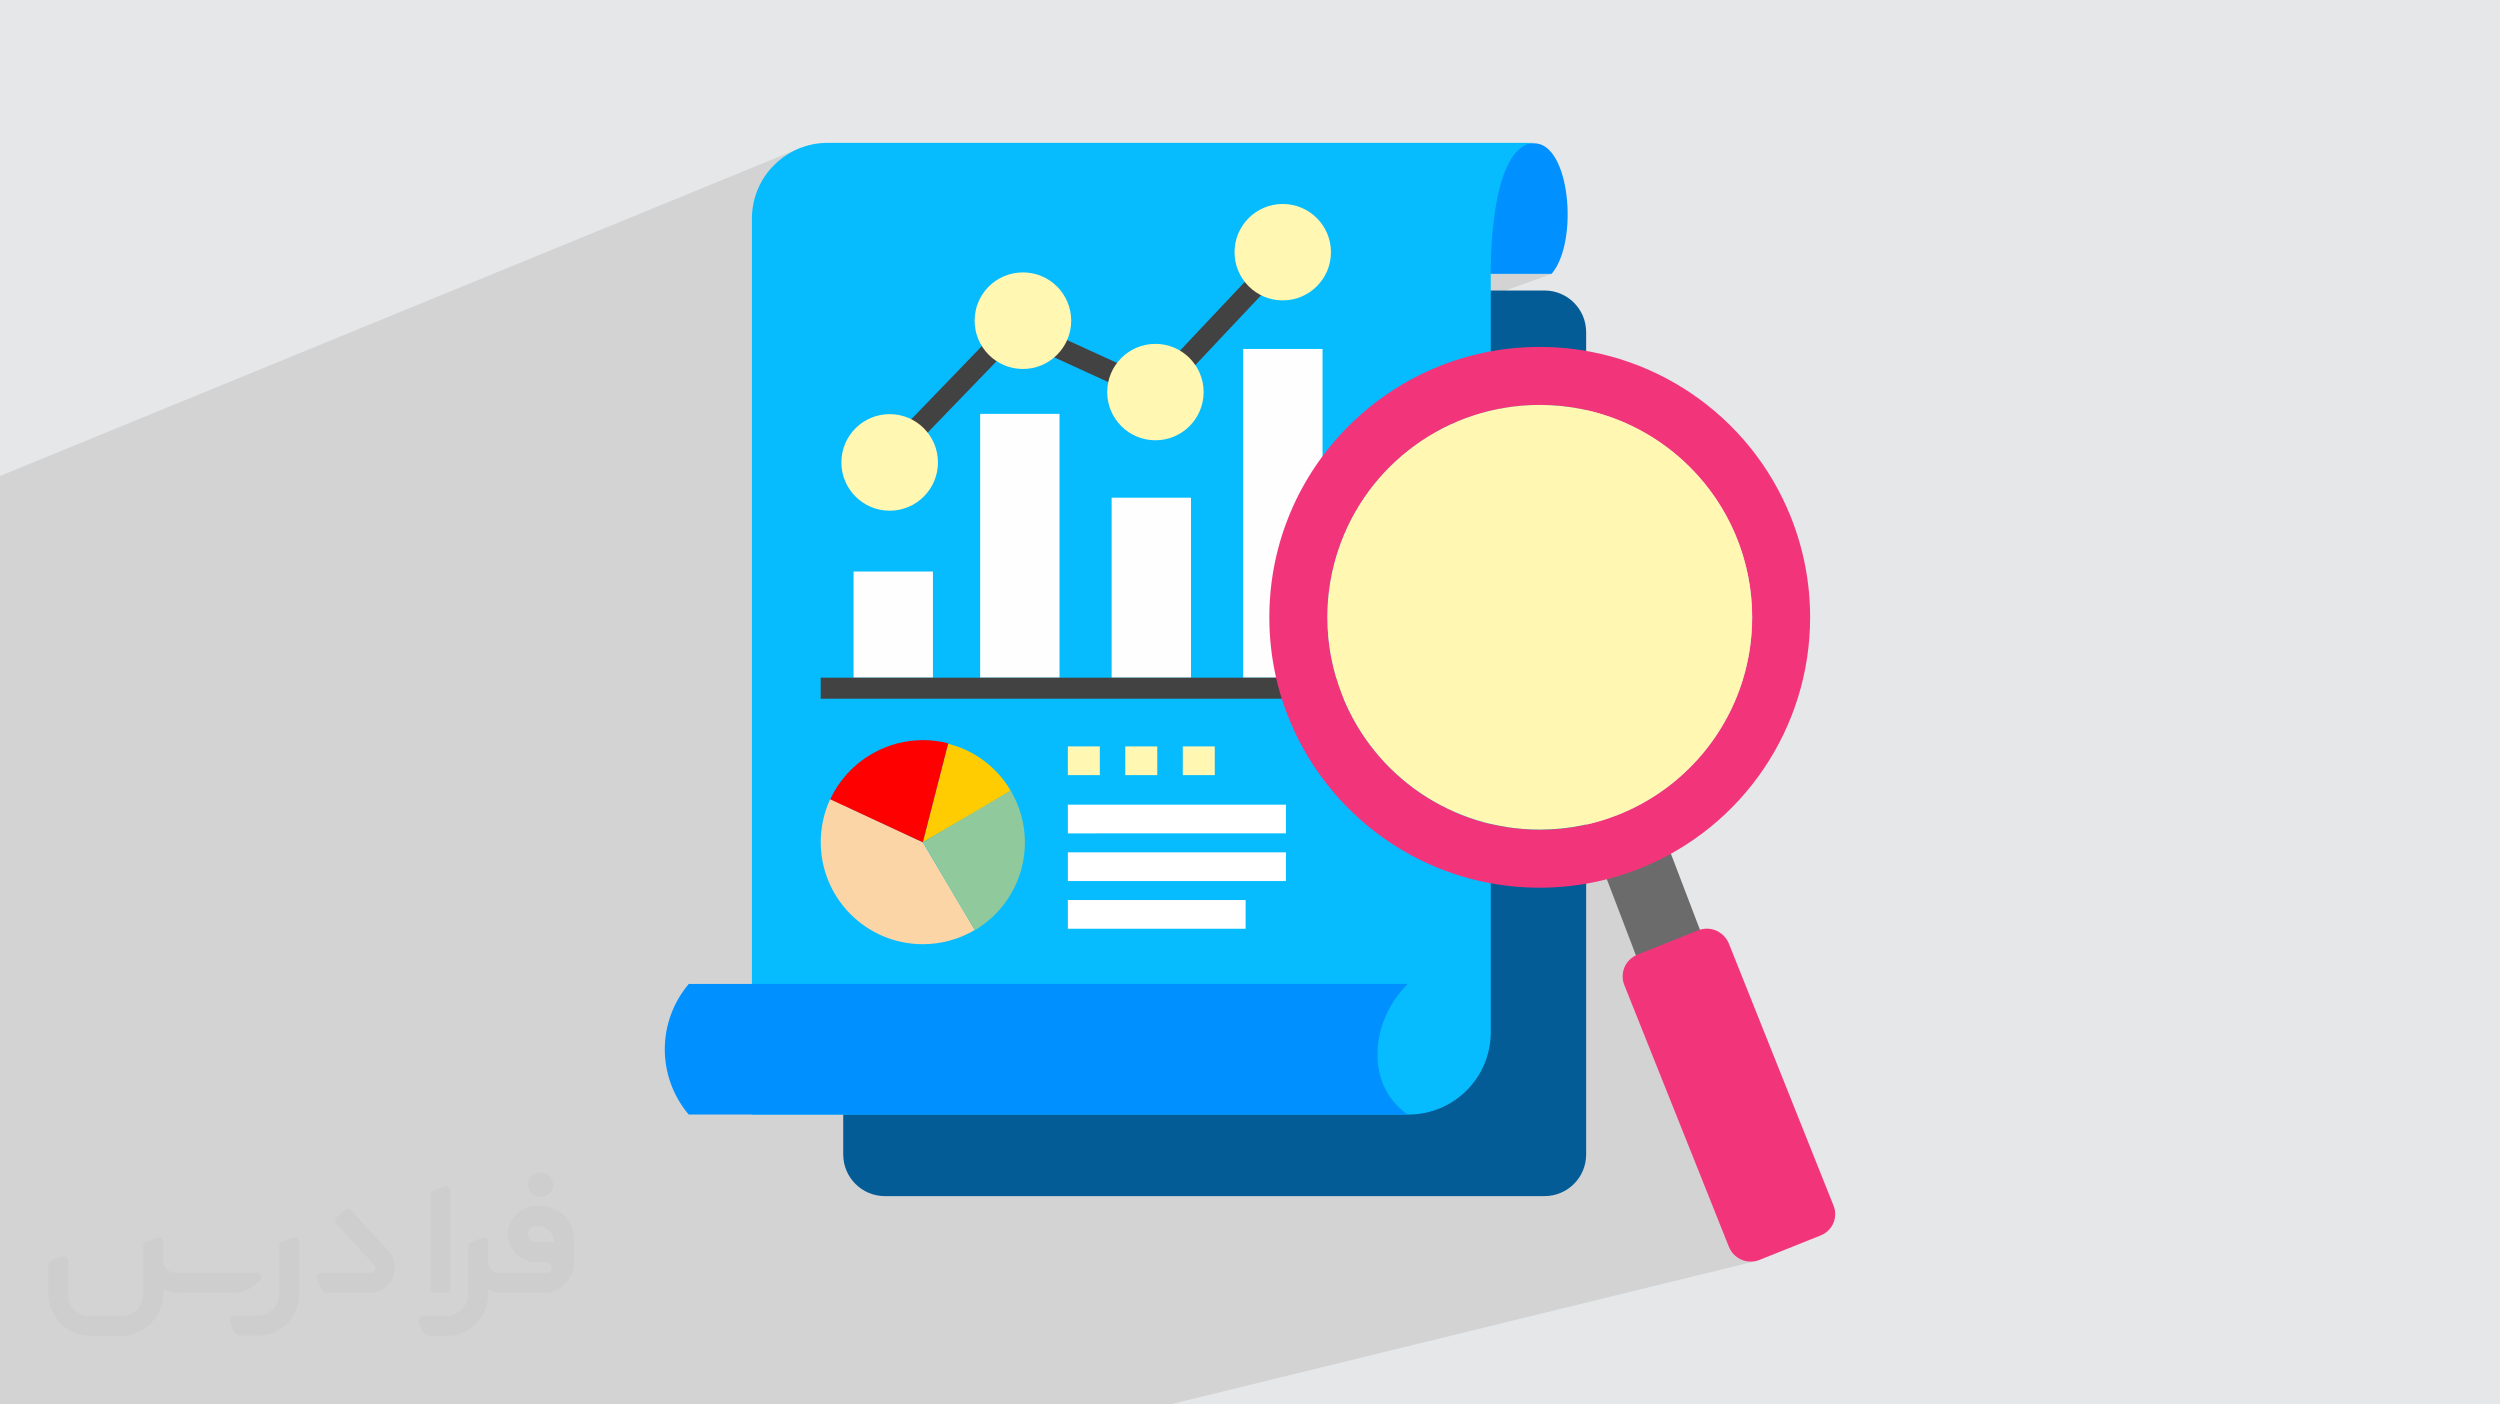
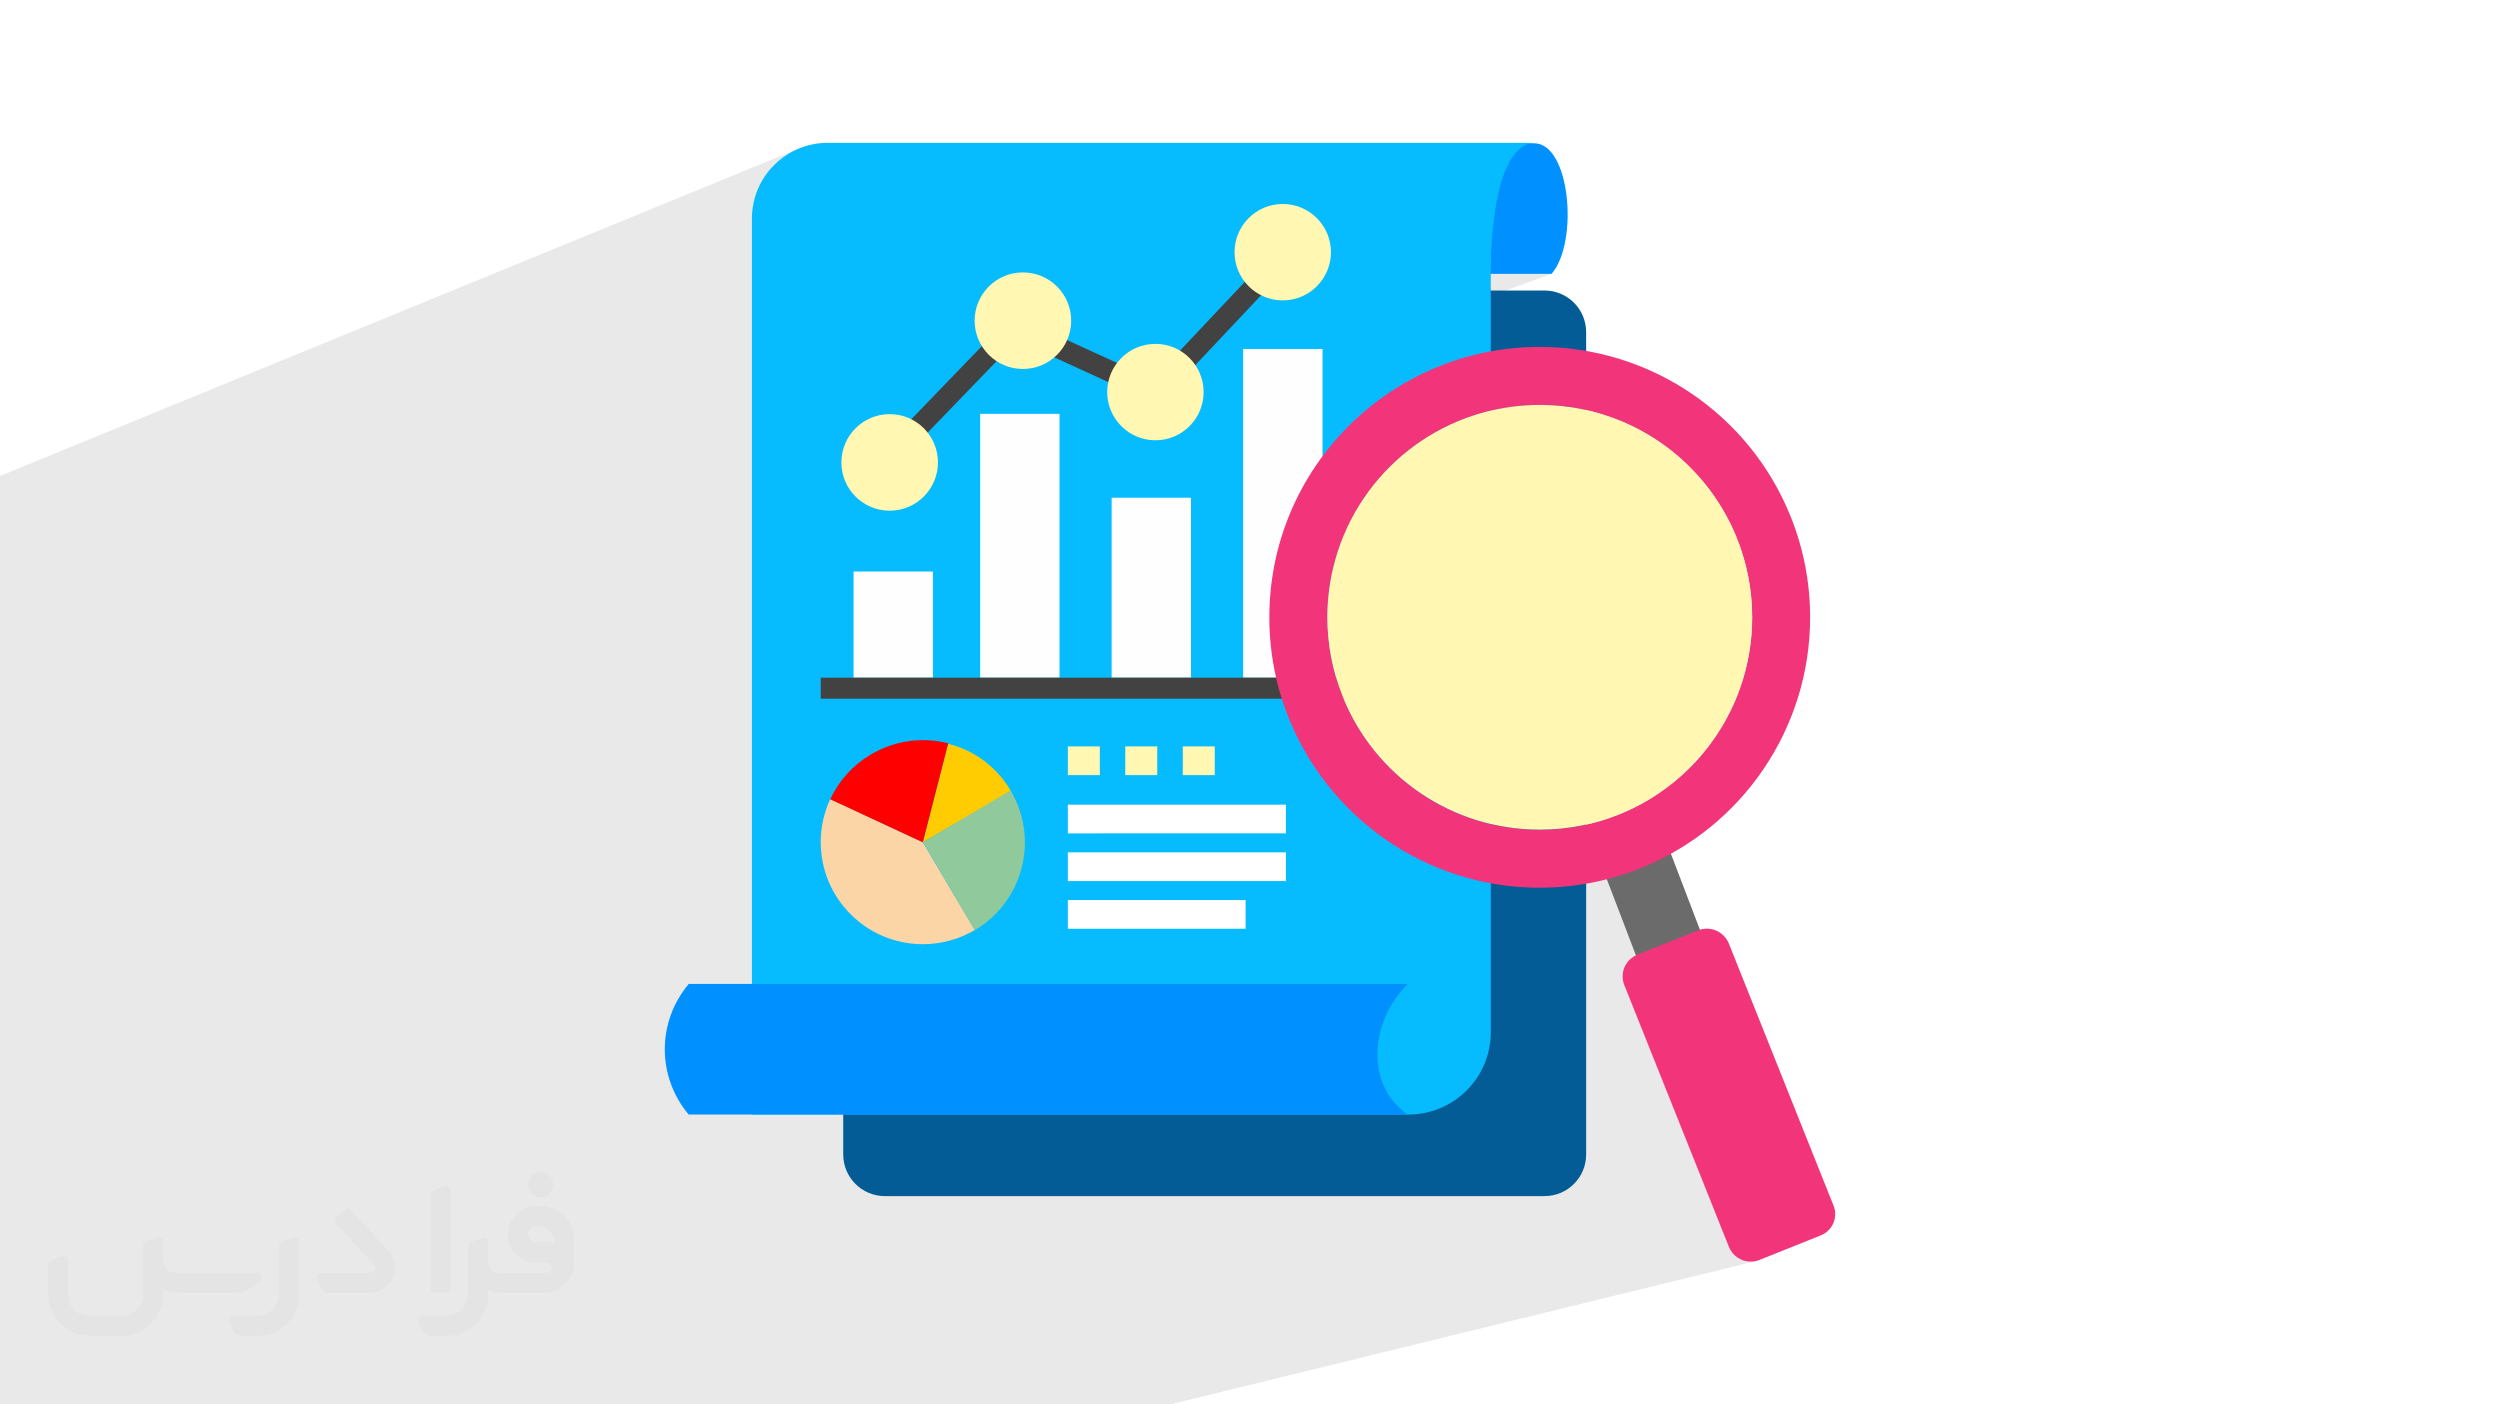
<svg xmlns="http://www.w3.org/2000/svg" xml:space="preserve" width="94.192mm" height="52.917mm" version="1.0" style="shape-rendering:geometricPrecision; text-rendering:geometricPrecision; image-rendering:optimizeQuality; fill-rule:evenodd; clip-rule:evenodd" viewBox="0 0 9404.92 5283.66">
  <defs>
    <style type="text/css">
   
    .str0 {stroke:#434242;stroke-width:79.26;stroke-miterlimit:22.926}
    .fil7 {fill:none;fill-rule:nonzero}
    .fil6 {fill:#FEFEFE;fill-rule:nonzero}
    .fil9 {fill:#434242;fill-rule:nonzero}
    .fil8 {fill:#FFF7B2;fill-rule:nonzero}
    .fil12 {fill:#FCD5A6;fill-rule:nonzero}
    .fil13 {fill:#90C99B;fill-rule:nonzero}
    .fil10 {fill:#6B6B6B;fill-rule:nonzero}
    .fil4 {fill:#0090FF;fill-rule:nonzero}
    .fil3 {fill:#035C96;fill-rule:nonzero}
    .fil5 {fill:#06BCFE;fill-rule:nonzero}
    .fil11 {fill:#F2357B;fill-rule:nonzero}
    .fil15 {fill:red;fill-rule:nonzero}
    .fil14 {fill:#FFCC01;fill-rule:nonzero}
    .fil16 {fill:white;fill-rule:nonzero}
    .fil2 {fill:#373435;fill-rule:nonzero;fill-opacity:0.031}
    .fil1 {fill:#2B2A29;fill-opacity:0.102}
    .fil0 {fill:#E6E7E8}
   
  </style>
  </defs>
  <g id="Layer_x0020_1">
-     <polygon class="fil0" points="-0,0 9404.92,0 9404.92,5283.66 -0,5283.66 " />
    <polygon class="fil1" points="-0,4134.76 -0,4134.75 -0,4116.78 -0,4079.43 -0,4033.23 -0,4024.15 -0,3977.84 -0,3976.53 -0,3938.79 -0,3919.64 -0,3881.85 -0,3793.8 -0,3744.57 -0,3740.57 -0,3649.78 -0,3611.68 -0,3494.19 -0,3493.82 -0,3350.66 -0,3300.6 -0,3291.98 -0,3223.89 -0,3141.03 -0,3138.42 -0,3057.53 -0,3021.64 -0,2922.79 -0,2922.39 -0,2918.01 -0,2890.56 -0,2832.46 -0,2807.07 -0,2796.07 -0,2785.36 -0,2711.07 -0,2707.63 -0,2674.53 -0,2603.81 -0,2592.78 -0,2503.2 -0,2491.68 -0,2471.63 -0,2375.53 -0,2260.86 -0,1964.08 -0,1964.06 -0,1837.42 -0,1819.56 -0,1790.61 3002.53,559.89 2977.65,571.9 2954.18,586.18 2932.27,602.59 2912.05,620.98 2900.5,633.7 3131.93,539.08 3145.26,553.53 3155.94,565.55 3166,578.02 3175.42,590.91 3184.22,604.19 3192.37,617.83 3199.85,631.83 3206.67,646.14 3212.81,660.75 3218.26,675.63 3223.02,690.75 3227.07,706.09 3230.41,721.64 3233.02,737.34 3234.89,753.21 3236.03,769.2 3236.41,785.27 3235.98,802.35 3234.7,819.31 3232.59,836.11 3229.64,852.76 3225.89,869.19 3221.33,885.4 3215.98,901.34 3209.86,916.98 3202.98,932.31 3195.34,947.29 3186.98,961.88 3177.87,976.07 3168.05,989.82 3157.54,1003.1 3146.34,1015.88 3134.45,1028.14 3131.93,1030.35 3804.28,1030.35 3811.55,1028.48 3829.58,1025.73 3848.14,1024.79 3848.21,1024.79 3848.28,1024.79 3848.35,1024.79 3848.42,1024.79 3848.49,1024.79 3848.56,1024.79 3848.62,1024.8 3848.69,1024.8 3848.7,1024.8 3867.23,1025.77 3885.2,1028.53 3892.23,1030.35 4102.03,1030.35 4755.08,781.61 4771.74,775.52 4789.12,771.04 4807.11,768.3 4825.65,767.36 4825.75,767.36 4825.86,767.36 4825.97,767.36 4826.08,767.36 4826.18,767.36 4826.29,767.36 4826.4,767.36 4826.5,767.36 4844.98,768.38 4862.92,771.18 4880.23,775.71 4896.82,781.85 4912.59,789.51 4927.48,798.61 4941.37,809.07 4954.18,820.77 4965.82,833.63 4967.67,836.11 5741.32,544.65 5755.91,539.73 5771.52,537.42 4970.03,839.27 4976.21,847.58 4985.24,862.49 4992.83,878.32 4998.89,894.94 5003.34,912.27 5006.07,930.22 5007,948.7 5007,948.77 5007,948.84 5007,948.91 5007,948.98 5006.03,967.51 5003.27,985.48 4998.77,1002.83 4992.66,1019.48 4987.41,1030.35 5836.79,1030.35 4676.82,1449.3 4676.82,1638.9 5442.71,1366.77 5396.52,1384.98 5351.46,1405.36 5307.59,1427.83 5265,1452.32 5223.72,1478.78 5183.84,1507.15 5145.41,1537.35 5108.5,1569.32 5073.17,1603.01 5039.48,1638.34 5007.51,1675.25 4977.3,1713.68 4948.95,1753.57 4935.38,1774.72 5543.12,1563.03 5572.96,1553.88 5603.24,1545.88 5633.91,1539.05 5664.96,1533.41 5696.37,1528.99 5728.09,1525.81 5760.09,1523.88 5792.35,1523.23 5833.46,1524.27 5874.03,1527.36 5914.01,1532.44 5953.35,1539.47 5992,1548.4 6029.91,1559.16 6067.03,1571.72 6103.31,1586.03 6138.71,1602.03 6173.15,1619.68 6206.61,1638.92 6239.02,1659.71 6261.41,1675.62 6264.46,1677.77 6264.95,1678.14 6270.35,1681.98 6280.46,1689.93 6287.79,1695.5 6293.62,1700.28 6300.53,1705.71 6305.29,1709.83 6310.48,1714.08 6325.05,1726.95 6329.53,1730.82 6330.6,1731.84 6332.47,1733.5 6353.78,1753.72 6356.85,1756.86 6357.28,1757.27 6358.41,1758.46 6374.35,1774.76 6382.44,1783.67 6383.74,1785.03 6384.98,1786.48 6394.17,1796.58 6413.21,1819.17 6431.45,1842.5 6448.86,1866.56 6454.81,1875.48 6454.84,1875.52 6454.88,1875.58 6465.4,1891.35 6475.35,1907.5 6475.63,1907.94 6475.79,1908.22 6481.08,1916.82 6495.84,1942.98 6509.66,1969.8 6512.39,1975.61 6512.51,1975.85 6512.8,1976.5 6522.54,1997.27 6527.41,2008.79 6528.52,2011.24 6528.79,2011.9 6736.89,1944.24 6736.83,1944.28 6528.79,2011.91 6529.56,2013.88 6534.42,2025.36 6541.3,2043.16 6547.75,2061.1 6553.76,2079.17 6559.34,2097.36 6564.48,2115.69 6569.19,2134.11 6573.46,2152.64 6577.28,2171.27 6580.67,2189.97 6583.6,2208.77 6586.09,2227.63 6588.13,2246.54 6589.72,2265.51 6590.86,2284.53 6591.54,2303.58 6591.77,2322.66 6591.19,2353.17 6589.46,2383.46 6586.61,2413.51 6582.64,2443.28 6577.58,2472.77 6571.44,2501.93 6564.23,2530.75 6555.99,2559.2 6546.72,2587.24 6536.44,2614.87 6525.17,2642.05 6512.93,2668.76 6499.73,2694.97 6485.58,2720.66 6470.52,2745.79 6454.56,2770.36 6437.7,2794.31 6419.97,2817.64 6401.4,2840.33 6381.98,2862.34 6361.75,2883.63 6340.71,2904.21 6318.89,2924.03 6296.31,2943.07 6272.97,2961.31 6248.91,2978.71 6224.13,2995.26 6198.66,3010.93 6172.5,3025.69 6145.68,3039.52 6118.21,3052.39 6090.11,3064.27 6089.89,3064.34 6072.28,3071.15 6054.34,3077.6 6036.27,3083.61 6018.08,3089.19 5418.09,3268.05 5442.71,3277.76 5489.97,3293.75 5530.92,3305.39 6241.42,3095.1 6000.37,3191.47 6044.79,3307.71 6055.54,3304.9 6067.2,3301.7 6078.83,3298.37 6044.99,3308.23 6144.4,3568.38 6396.71,3497.03 6392.76,3498.26 6388.87,3499.69 6159.76,3591.33 6156.77,3592.57 6154.11,3593.8 6167.82,3629.68 6108.44,3646.36 6106.38,3653.45 6104.69,3663.2 6104.12,3673.19 6104.14,3675.02 6104.2,3676.83 6104.3,3678.66 6104.43,3680.48 6104.6,3682.3 6104.81,3684.11 6105.06,3685.92 6105.34,3687.72 6105.33,3688 6105.79,3690.41 6106.31,3692.83 6106.89,3695.22 6107.56,3697.59 6108.29,3699.95 6109.08,3702.28 6109.95,3704.59 6110.88,3706.87 6409.7,4454.46 6503.55,4689.67 6509.37,4701.88 6516.83,4712.88 6525.77,4722.55 6535.99,4730.74 6547.31,4737.33 6559.53,4742.2 6572.48,4745.22 6585.97,4746.24 6587.65,4746.22 6589.33,4746.17 6591.01,4746.09 6592.69,4745.98 6594.37,4745.84 6596.04,4745.67 6597.71,4745.46 6599.38,4745.22 6601.85,4744.86 6604.29,4744.41 6606.73,4743.87 4400.73,5283.66 4098.89,5283.66 3824.8,5283.66 3681.19,5283.66 3664.37,5283.66 3152.83,5283.66 2787.09,5283.66 1370.43,5283.66 1310.76,5283.66 1272.87,5283.66 1271.64,5283.66 513.52,5283.66 398.24,5283.66 277.6,5283.66 158.63,5283.66 79.23,5283.66 -0,5283.66 -0,5069.51 -0,5021.9 -0,4962.87 -0,4958.19 -0,4955.63 -0,4942.31 -0,4889.65 -0,4883.16 -0,4882.81 -0,4880.34 -0,4880.32 -0,4775.39 -0,4715.72 -0,4635.66 -0,4626.62 -0,4625.86 -0,4622.7 -0,4621.4 -0,4559.08 -0,4509 -0,4464.75 -0,4402.43 -0,4387.17 -0,4364 -0,4331.19 -0,4308.1 -0,4304.78 -0,4280.16 -0,4279.33 -0,4279.32 -0,4271.51 -0,4253 -0,4244.82 -0,4241.8 -0,4241.77 -0,4238.13 -0,4230.14 -0,4211.1 -0,4201.39 -0,4186.1 -0,4177.83 -0,4162.21 " />
    <g id="_2195451196624">
      <path class="fil2" d="M1125.4 4672.59l0 197.03c0,20.41 -3.74,40.82 -11.66,59.56 -7.92,18.74 -19.16,36.25 -33.74,50.4 -14.58,14.58 -31.65,25.82 -50.4,33.74 -18.74,7.92 -39.15,11.66 -59.56,11.66l-60.82 0c-7.08,0 -14.16,-2.08 -19.99,-6.25 -5.83,-4.16 -10.41,-9.58 -12.92,-16.25l-11.24 -29.16c-0.83,-2.5 -1.25,-5.41 -1.25,-8.33 0,-2.92 1.25,-5.42 2.92,-7.92 1.67,-2.5 3.74,-4.16 6.25,-5.41 2.5,-1.25 5.41,-2.09 7.91,-1.67l86.23 0c22.08,0 42.91,-8.75 58.73,-24.57 15.41,-15.42 24.15,-36.65 24.15,-58.73l0 -179.12c0,-3.33 1.26,-6.66 3.33,-9.58 2.09,-2.92 5,-5 7.92,-6.25l40.82 -15.83c2.5,-0.84 5.41,-1.25 8.33,-0.84 2.92,0.42 5.42,1.26 7.5,2.92 2.09,1.67 4.17,3.75 5.42,6.25 1.25,2.92 2.08,5.83 2.08,8.33z" />
      <path class="fil2" d="M2033.88 4536.8l-15 0c-59.57,0 -109.13,48.73 -108.31,107.88 0.42,27.5 12.08,54.16 31.66,73.32 19.57,19.57 46.23,30.4 74.14,30.4l39.57 0c5.42,0 10.41,2.08 14.17,5.83 3.74,3.74 5.83,8.75 5.83,14.16 0,5.42 -2.09,10.41 -5.83,14.17 -3.75,3.74 -8.75,5.83 -14.17,5.83l-179.11 0c-10.83,0 -20.83,-4.58 -28.33,-12.08 -7.5,-7.5 -11.66,-17.91 -12.08,-28.33l0 -74.98c0,-2.92 -0.83,-5.41 -2.08,-7.92 -1.25,-2.5 -3.33,-4.57 -5.42,-6.24 -2.08,-1.67 -4.99,-2.51 -7.5,-2.92 -2.92,-0.42 -5.41,0 -8.33,0.83l-41.24 15.83c-2.92,1.25 -5.83,3.33 -7.92,6.25 -2.08,2.92 -2.92,6.25 -2.92,9.58l0 179.12c0,22.08 -8.75,43.32 -24.15,58.73 -15.42,15.42 -36.65,24.57 -58.73,24.57l-86.64 0.01c-2.92,0 -5.42,0.83 -7.92,2.08 -2.5,1.25 -4.58,3.33 -6.25,5.42 -1.66,2.5 -2.5,4.99 -2.92,7.5 -0.41,2.92 0,5.41 1.26,8.33l11.24 29.16c2.5,6.67 7.08,12.5 12.91,16.66 5.83,4.16 12.91,6.25 20,5.83l60.81 0c41.24,0 80.81,-16.25 109.97,-45.82 29.16,-29.16 45.81,-68.74 45.81,-109.97l0 -18.32c15.84,7.91 33.33,12.08 50.82,12.08l157.03 0c30.41,0 59.99,-12.08 81.65,-33.74 21.66,-21.67 33.74,-50.82 33.74,-81.65l0 -85.81c0,-33.32 -13.33,-65.39 -36.65,-89.14 -23.74,-23.74 -55.82,-36.65 -89.14,-36.65zm50.39 136.2l-66.64 0c-7.92,0 -15.42,-2.5 -21.25,-7.91 -5.83,-5.42 -9.59,-12.5 -10.41,-20.42 0,-4.16 0.42,-8.75 2.08,-12.91 1.67,-4.16 3.75,-7.91 6.67,-10.82 5.83,-5.42 13.75,-8.76 21.66,-8.76l7.09 0c16.25,0 31.65,6.25 42.9,17.91 11.66,11.25 17.91,26.66 17.91,42.91z" />
      <path class="fil2" d="M1694.39 4478.9l0 367.39c0,2.08 -0.42,4.57 -1.25,6.66 -0.84,2.09 -2.09,4.16 -3.75,5.83 -1.67,1.67 -3.33,2.92 -5.41,3.74 -2.09,0.84 -4.16,1.26 -6.67,1.26l-40.82 0c-2.08,0 -4.58,-0.42 -6.66,-1.26 -2.09,-0.83 -4.16,-2.08 -5.42,-3.74 -1.66,-1.67 -2.92,-3.74 -3.74,-5.83 -0.83,-2.09 -1.25,-4.58 -1.25,-6.66l0 -351.57c0,-3.32 0.83,-6.66 2.92,-9.58 2.08,-2.92 4.58,-5 7.91,-6.25l40.83 -15.83c2.5,-0.84 5.41,-1.25 8.33,-1.25 2.92,0.41 5.41,1.25 7.5,2.92 2.5,1.66 4.16,3.74 5.41,6.24 1.25,2.09 2.09,5 2.09,7.92z" />
      <path class="fil2" d="M1391.56 4863.79l-153.7 0c-7.08,0 -14.17,-2.09 -20,-6.25 -5.83,-4.16 -10.41,-9.99 -13.33,-16.66l-11.24 -28.74c-0.83,-2.51 -1.25,-5.42 -0.83,-8.34 0.41,-2.92 1.25,-5.41 2.92,-7.91 1.66,-2.51 3.74,-4.16 6.24,-5.42 2.51,-1.25 5.42,-2.08 7.92,-2.08l184.11 0c3.33,0 6.66,-1.25 9.58,-2.92 2.93,-2.09 5,-4.58 6.67,-7.92 1.25,-3.33 1.67,-6.66 1.25,-9.99 -0.42,-3.33 -2.08,-6.67 -4.16,-9.17l-141.63 -154.12c-2.92,-3.33 -4.58,-7.92 -4.58,-12.5 0,-4.58 2.09,-8.75 5.83,-12.08l29.58 -27.49c3.33,-2.92 7.92,-4.58 12.5,-4.58 4.58,0.42 8.75,2.09 12.08,5.83l140.37 152.87c55.41,59.57 12.5,157.46 -69.56,157.46z" />
      <path class="fil2" d="M977.53 4817.97l-20 17.07c-20.83,17.91 -47.49,27.91 -74.98,27.91l-211.19 0c-19.57,0 -39.15,-4.16 -57.06,-12.49l0 16.25c0,20.82 -4.16,41.65 -12.08,60.81 -7.91,19.16 -19.57,36.65 -34.57,51.65 -14.58,14.58 -32.07,26.24 -51.65,34.58 -19.16,7.91 -39.99,12.07 -60.82,12.07l-114.55 0.01c-20.83,0 -41.66,-4.17 -60.82,-12.08 -19.16,-7.92 -36.65,-19.58 -51.65,-34.58 -14.58,-14.58 -26.24,-32.07 -34.57,-51.65 -7.92,-19.16 -12.08,-39.98 -12.08,-60.81l0 -107.89c0,-3.33 1.25,-6.66 2.92,-9.58 2.09,-2.92 4.58,-5 7.92,-6.25l40.82 -15.83c2.5,-0.84 5.41,-1.26 8.33,-0.84 2.92,0.42 5.42,1.25 7.5,2.92 2.09,1.67 4.16,3.75 5.42,6.25 1.25,2.5 2.08,5 2.08,7.92l0 128.71c0,20.83 8.34,40.82 22.92,55.41 14.58,14.58 34.57,22.91 55.4,22.91l125.79 0c20.83,0 40.41,-8.34 54.99,-22.92 14.58,-14.58 22.92,-34.57 22.92,-55.4l0 -184.11c0,-3.33 1.25,-6.67 2.92,-9.59 2.08,-2.92 4.57,-4.99 7.91,-6.24l40.82 -15.84c2.51,-0.83 5.42,-1.25 8.34,-0.83 2.92,0.42 5.41,1.25 7.91,2.92 2.51,1.67 4.17,3.74 5.42,6.25 1.25,2.5 2.08,5.41 2.08,7.91l0 70.4c0,11.66 4.58,23.32 12.92,31.65 8.33,8.34 19.57,13.33 31.65,13.33l307.4 0c3.33,0 7.09,0.84 9.59,2.92 2.92,2.09 5,5 6.25,7.92 1.25,3.33 1.25,6.66 0.41,10.41 0,3.74 -2.08,6.66 -4.57,8.75z" />
      <path class="fil2" d="M2033.88 4503.89c25.82,0 47.07,-21.25 47.07,-47.07 0,-25.83 -21.25,-47.07 -47.07,-47.07 -25.83,0 -47.08,21.24 -47.08,47.07 0,25.82 21.25,47.07 47.08,47.07z" />
    </g>
    <g id="_2195451221632">
      <path class="fil3" d="M3328.83 1092.84l2481.57 0c86.49,0.01 156.62,70.14 156.62,156.63l0.01 3093.64c-0.01,86.48 -70.14,156.61 -156.63,156.61l-2481.57 0.02c-86.48,-0.02 -156.61,-70.15 -156.61,-156.64l-0.02 -3093.63c0.02,-86.49 70.15,-156.62 156.64,-156.62z" />
      <path class="fil4" d="M3131.93 1030.35l2704.87 0 1.94 -2.23c100.53,-120.53 68.04,-489.04 -67.21,-489.04l-2639.59 0 13.33 14.45c58.59,62.9 91.15,145.76 91.15,231.74 0,91.32 -36.8,178.96 -101.96,242.87l-2.53 2.21z" />
      <path class="fil5" d="M5608.24 1030.35l0 2852.6c0,171.12 -138.79,309.91 -309.92,309.91l-2469.65 0 0 -3370.52c0.02,0.01 0.02,0.01 0.02,0.01 0,-157.23 127.43,-284.79 284.65,-284.93l2658.19 -0.01c-172.17,10.27 -163.29,492.93 -163.29,492.93l0.01 0z" />
      <path class="fil4" d="M5294.43 4192.86l-2703.48 0 -1.94 -2.23c-56.84,-68.23 -88.1,-154.41 -88.1,-243.27 0,-88.87 31.25,-175.04 88.13,-243.26l1.94 -2.51 2704.83 0.01 -13.33 14.45c-125.52,134.97 -146.9,365.46 13.33,476.82l-1.38 -0.01z" />
      <polygon class="fil6" points="3687.34,1556.88 3985.88,1556.88 3985.88,2549.4 3687.34,2549.4 " />
      <polygon class="fil6" points="4676.82,1312.77 4975.34,1312.77 4975.34,2549.4 4676.82,2549.4 " />
      <polygon class="fil6" points="4181.94,1872.36 4480.47,1872.36 4480.47,2549.4 4181.94,2549.4 " />
      <polygon class="fil6" points="3211.07,2150.06 3509.61,2150.06 3509.61,2549.4 3211.07,2549.4 " />
      <polyline class="fil7 str0" points="3392.69,1671.01 3816.19,1232.24 4346.61,1474.96 4804.83,988.69 " />
      <path class="fil8" d="M4346.9 1293.61c-0.07,0.01 -0.18,0.01 -0.27,0.01 -100.13,0 -181.34,81.21 -181.34,181.34 0,100.14 81.21,181.35 181.34,181.35 100.14,0 181.35,-81.21 181.35,-181.35 0,-0.08 0,-0.2 0,-0.28 -0.16,-99.92 -81.14,-180.9 -181.06,-181.06l-0.02 -0.01z" />
      <path class="fil8" d="M4826.5 767.36c-0.27,0 -0.58,0 -0.85,0 -100.13,0 -181.33,81.21 -181.33,181.35 0,100.13 81.2,181.34 181.33,181.34 100.03,0 181.19,-81.03 181.35,-181.06 0,-0.08 0,-0.2 0,-0.28 0,-99.83 -80.68,-180.9 -180.5,-181.35z" />
      <path class="fil8" d="M3848.69 1024.8c-0.17,-0.01 -0.37,-0.01 -0.55,-0.01 -100.29,0 -181.62,81.34 -181.62,181.63 0,100.29 81.33,181.62 181.62,181.62 100.19,0 181.47,-81.15 181.63,-181.34 -0.01,-0.18 -0.01,-0.38 -0.01,-0.56 0,-100.03 -81.03,-181.18 -181.06,-181.34l-0.01 0z" />
      <path class="fil8" d="M3347.42 1557.99c-0.15,-0.01 -0.35,-0.01 -0.53,-0.01 -100.29,0 -181.63,81.34 -181.63,181.63 0,100.29 81.34,181.63 181.63,181.63 100.18,0 181.47,-81.16 181.62,-181.35 -0.01,-0.18 -0.01,-0.38 -0.01,-0.55 0,-100.03 -81.03,-181.19 -181.06,-181.35l-0.02 0z" />
      <polygon class="fil9" points="3087.5,2549.4 5062.55,2549.4 5062.55,2628.55 3087.5,2628.55 " />
      <polygon class="fil10" points="6408.59,3533.03 6167.82,3629.68 6000.37,3191.47 6241.42,3095.1 " />
      <path class="fil11" d="M6105.33 3688c1.12,6.47 2.99,12.83 5.55,18.87l298.82 747.59 93.86 235.21c13.13,34.08 45.9,56.57 82.42,56.57 4.48,0 8.98,-0.35 13.41,-1.03 6.59,-0.85 13.05,-2.63 19.15,-5.28l229.1 -91.64c33.84,-12.44 56.35,-44.71 56.35,-80.79 0,-9.25 -1.5,-18.47 -4.42,-27.24l-395.73 -990.85c-1.6,-3.95 -3.56,-7.78 -5.83,-11.39 -2.01,-3.75 -4.44,-7.31 -7.22,-10.54 -16.72,-21.4 -42.39,-33.92 -69.55,-33.92 -11.07,0 -22.07,2.08 -32.36,6.13l-229.1 91.64c-8.06,3.15 -15.57,7.57 -22.22,13.06 -21.1,16.58 -33.43,41.96 -33.43,68.8 0,4.86 0.42,9.74 1.22,14.53l-0.01 0.28z" />
      <path class="fil11" d="M6736.83 1944.28c-154.43,-386.02 -528.61,-639.24 -944.4,-639.24 -561.71,0 -1017.24,455.52 -1017.24,1017.24 0,561.7 455.53,1017.22 1017.24,1017.22 129.4,0 257.83,-24.71 377.91,-72.77 386.11,-154.5 639.33,-528.55 639.33,-944.45 0,-129.41 -24.71,-257.94 -72.78,-378.04l-0.06 0.04zm-646.77 1119.99c-94.47,37.84 -195.42,57.35 -297.26,57.35 -441.17,0 -798.96,-357.79 -798.96,-798.96 0,-441.17 357.79,-798.96 798.96,-798.96 326.48,0 620.17,198.69 741.62,501.66 37.83,94.51 57.35,195.47 57.35,297.3 0,326.48 -198.69,620.16 -501.66,741.61l-0.05 0z" />
      <path class="fil8" d="M5050.59 2619.1c121.39,303.16 415.18,502.05 741.76,502.05 441.18,0 798.96,-357.79 798.96,-798.96 0,-441.17 -357.78,-798.96 -798.96,-798.96 -345.4,0 -651.77,221.9 -759.27,550.14 -26.24,80.18 -39.7,164.35 -39.7,248.82 0,101.65 19.52,202.59 57.26,296.92l-0.05 -0.01z" />
      <path class="fil12" d="M3667.07 3498.6c-59.12,34.94 -126.69,53.41 -195.38,53.41 -212.08,0 -384.07,-171.99 -384.07,-384.07 0,-55.86 12.24,-111.08 35.73,-161.73l348.25 162.45 195.47 329.93z" />
      <path class="fil13" d="M3855.63 3168.68c0.02,0.16 0.02,0.45 0.02,0.63 0,135.64 -71.73,261.27 -188.56,330.15l-194.4 -330.2 201.34 -121.08 128.02 -73.88c34.99,58.76 53.6,125.97 53.6,194.38l-0.01 0z" />
      <path class="fil14" d="M3802.03 2974.29l-330.46 194.4c0,0 0,0 0,0l94.98 -370.74c18.85,4.8 37.54,10.98 55.55,18.32 48.81,20.64 92.86,51.38 129.14,89.99 19.5,20.55 36.59,43.47 50.78,68.02l0.01 0.01z" />
      <path class="fil15" d="M3567.1 2796.29l-95.54 372.41 -348.25 -161.89c32.67,-70.34 85.97,-129.15 152.73,-168.56l11.94 -6.67c56.38,-31.01 119.8,-47.29 184.12,-47.29 32,0 64,4.05 95,11.98l0 0.03z" />
      <polygon class="fil16" points="4017.26,3027.06 4837.61,3027.06 4837.61,3135.08 4017.26,3135.09 " />
      <polygon class="fil8" points="4017.26,2807.95 4137.5,2807.95 4137.5,2915.98 4017.26,2915.98 " />
      <polygon class="fil8" points="4233.32,2807.95 4353.56,2807.95 4353.56,2915.98 4233.32,2915.98 " />
      <polygon class="fil8" points="4449.65,2807.95 4569.89,2807.95 4569.89,2915.98 4449.65,2915.98 " />
      <polygon class="fil16" points="4017.26,3206.46 4837.61,3206.46 4837.61,3314.47 4017.26,3314.48 " />
      <polygon class="fil16" points="4017.26,3385.86 4685.98,3385.86 4685.98,3493.88 4017.26,3493.88 " />
    </g>
  </g>
</svg>